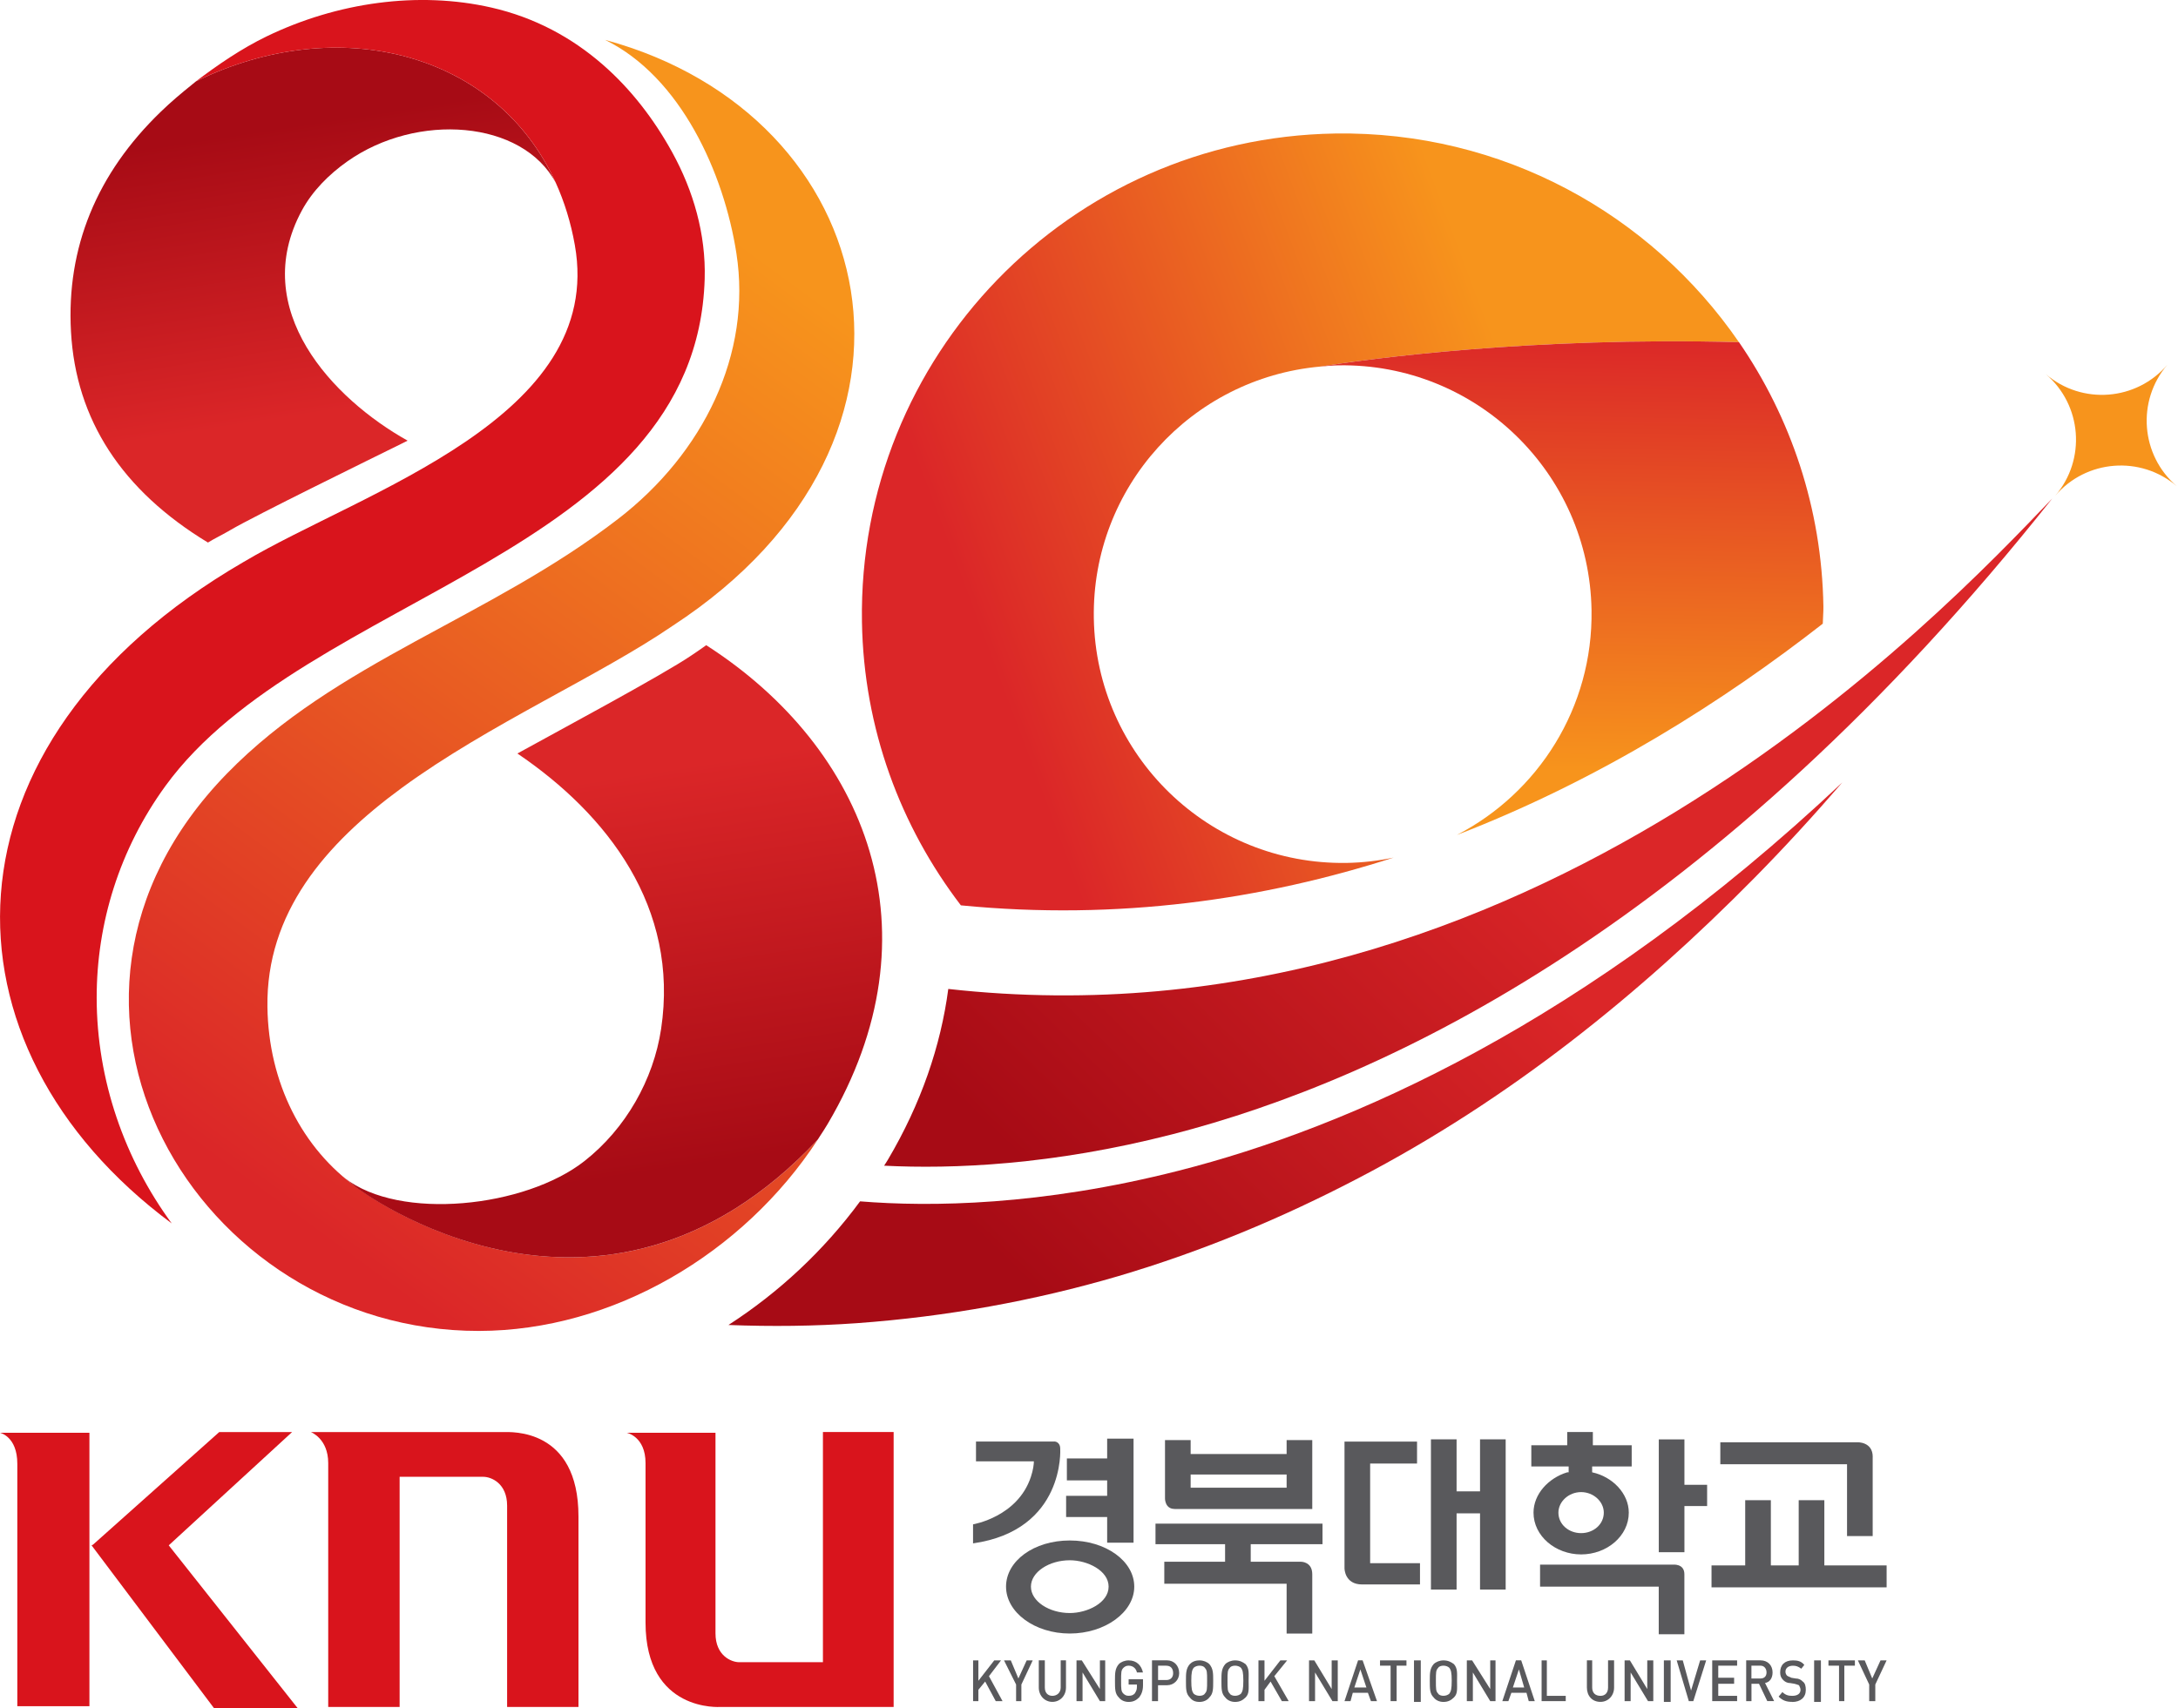
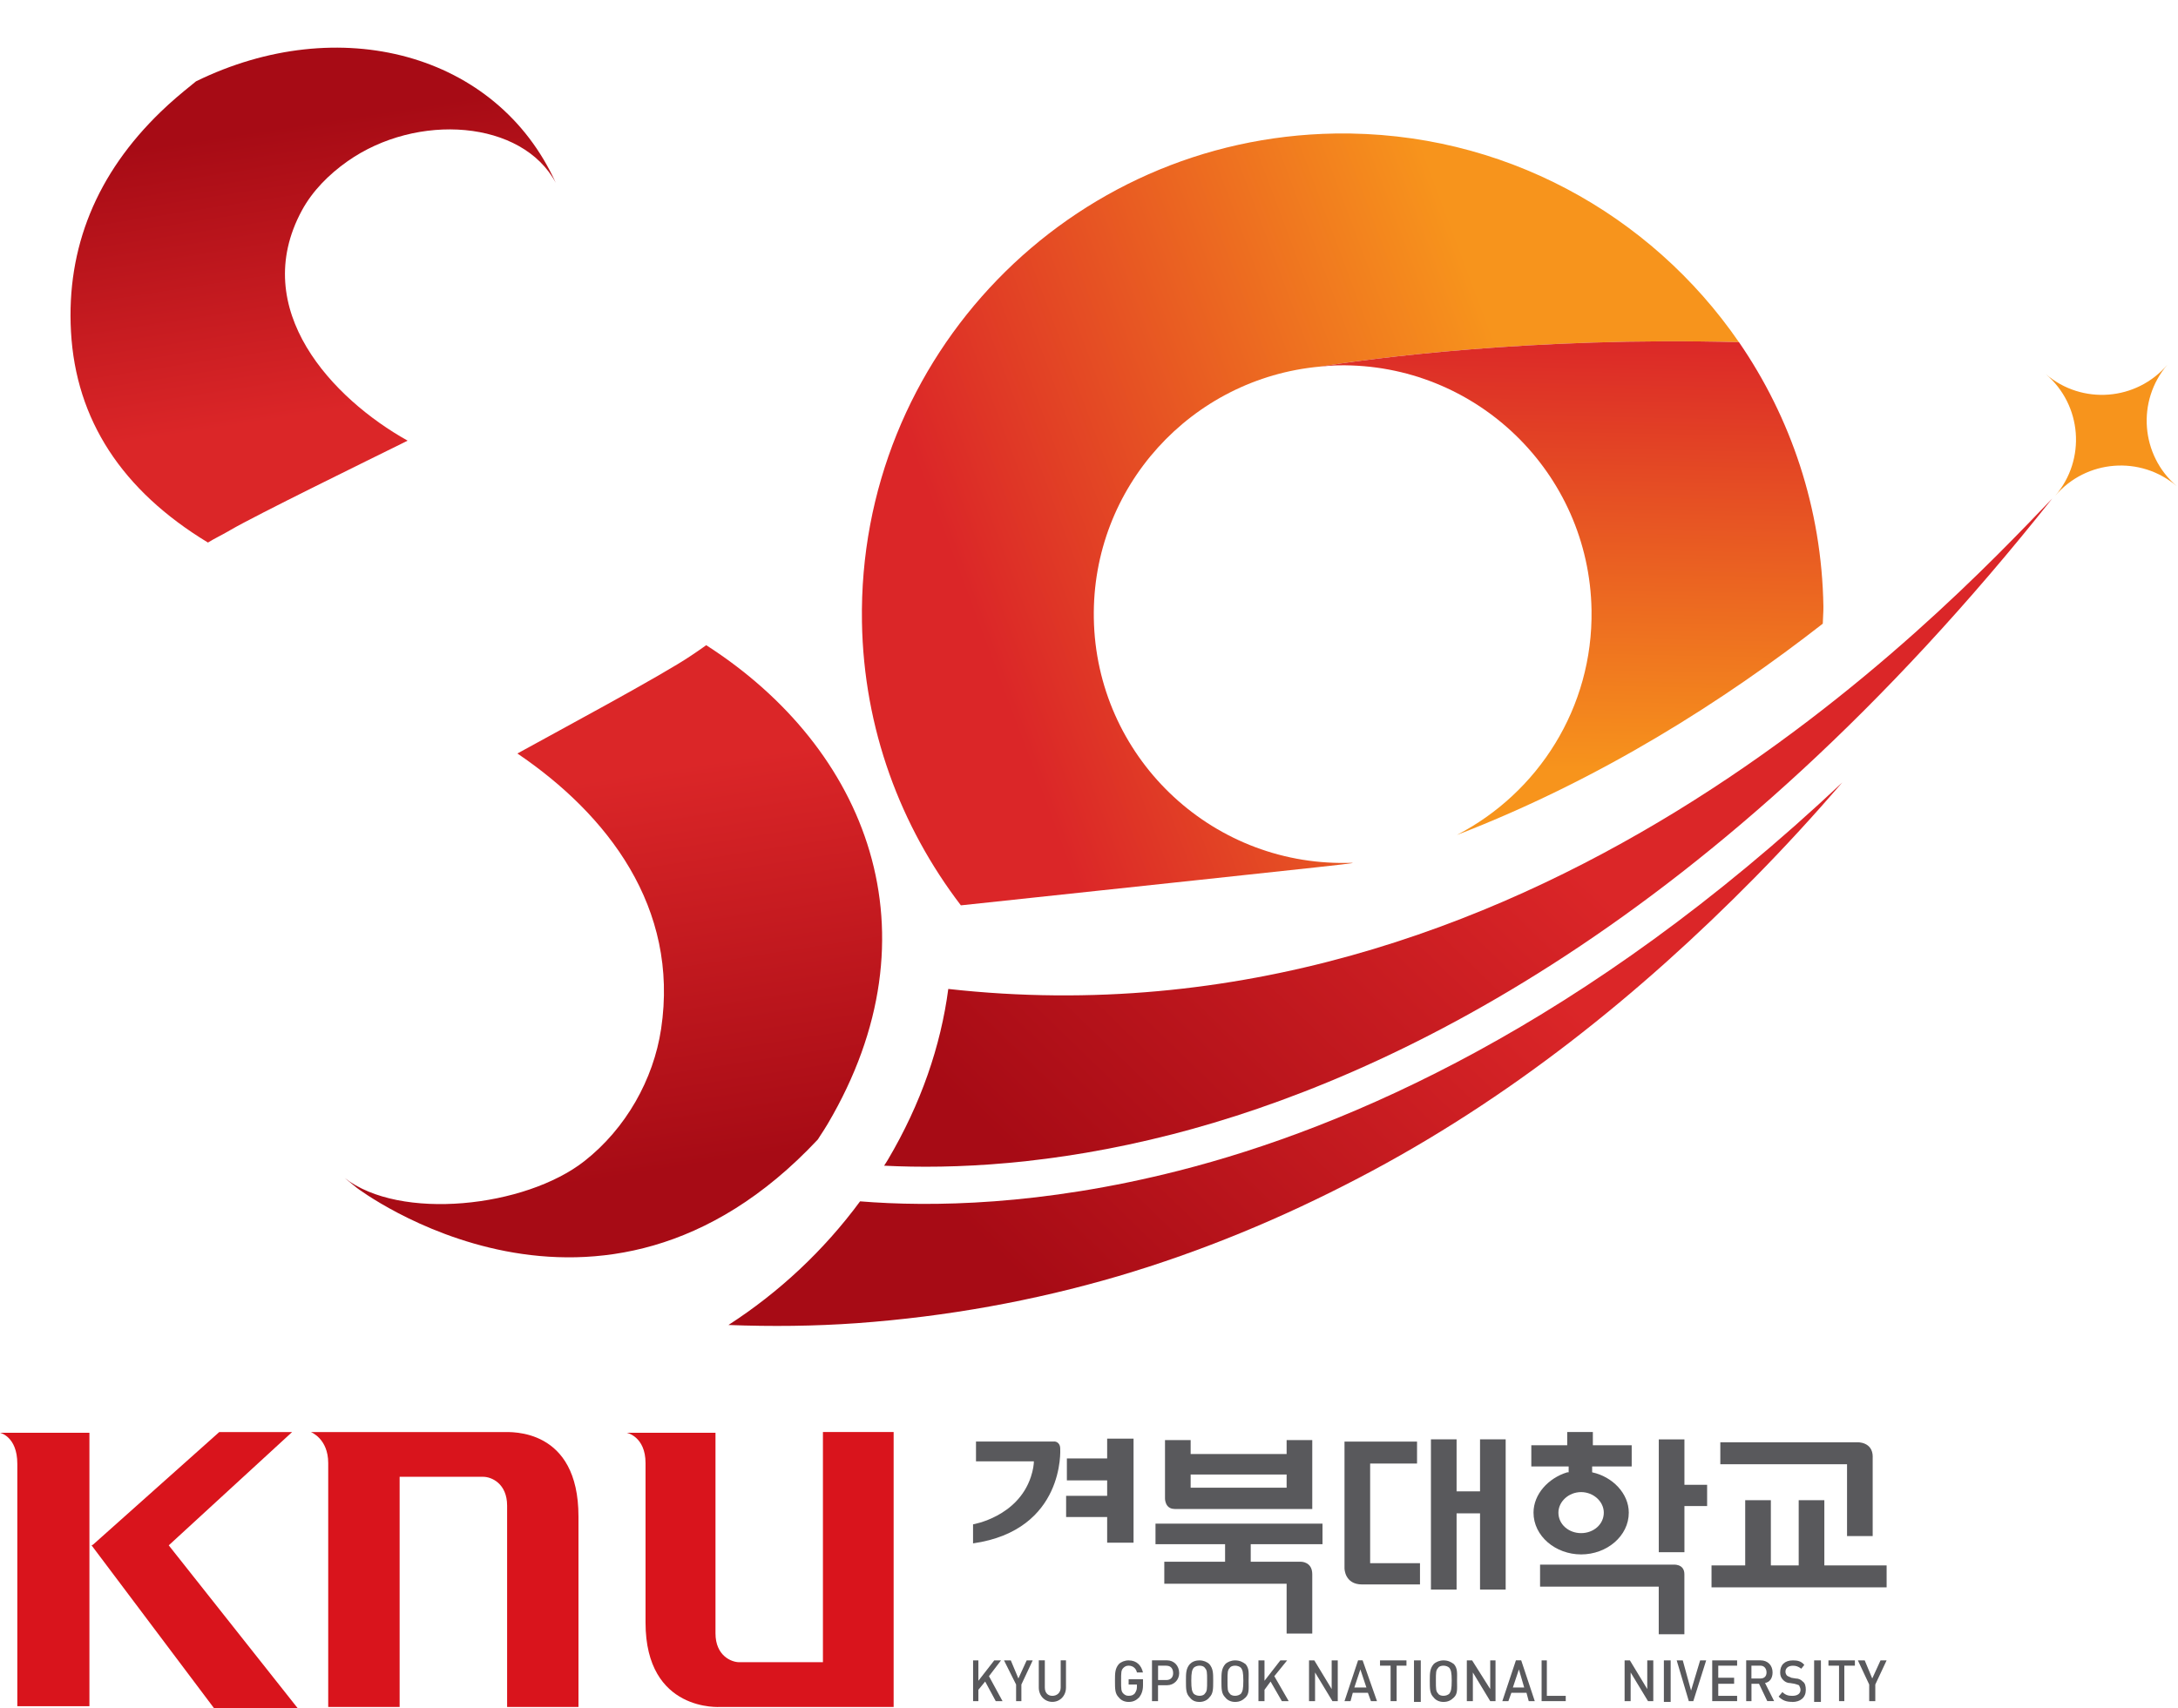
<svg xmlns="http://www.w3.org/2000/svg" width="376" height="295" viewBox="0 0 376 295" fill="none">
  <g clip-path="url(#clip0_157_1907)">
    <path d="M87.538 294.75H99.865V261.862C99.865 246.538 88.16 247.289 86.916 247.289H53.673C53.673 247.289 56.662 248.412 56.662 252.645V294.758H68.99V255.012H83.434C84.807 255.012 87.546 256.135 87.546 259.996V294.758L87.538 294.75ZM154.274 294.75V247.281H142.067V287.027H127.623C126.258 287.027 123.519 285.904 123.519 282.042V247.41H108.202C108.202 247.41 111.442 248.032 111.442 252.645V280.176C111.442 295.751 124.392 294.75 124.392 294.75H154.274ZM15.809 266.847L36.975 295H51.419L29.131 266.847L50.426 247.289H37.847L16.06 266.726L15.809 266.847ZM15.438 247.41H0C0 247.41 2.989 248.032 2.989 252.766V294.628H15.438V247.41Z" fill="#D9141C" />
    <path d="M171.9 293.748L170.074 290.363L168.903 291.793V293.748H167.99V286.712H168.903V290.234L171.642 286.712H172.813L170.729 289.442L173.072 293.748H171.9Z" fill="#59595C" />
    <path d="M176.327 290.88V293.748H175.414V290.88L173.33 286.712H174.501L175.81 289.838L177.24 286.712H178.282L176.327 290.88Z" fill="#59595C" />
    <path d="M181.675 293.877C180.374 293.877 179.332 292.835 179.332 291.397V286.704H180.374V291.397C180.374 292.31 180.899 292.835 181.675 292.835C182.45 292.835 183.113 292.31 183.113 291.397V286.704H184.026V291.397C184.026 292.835 182.983 293.877 181.675 293.877Z" fill="#59595C" />
-     <path d="M189.883 293.748L186.886 288.796V293.748H185.844V286.712H186.757L189.883 291.664V286.712H190.796V293.748H189.883Z" fill="#59595C" />
    <path d="M196.661 293.102C196.144 293.619 195.619 293.886 194.835 293.886C194.181 293.886 193.535 293.627 193.139 293.102C192.484 292.448 192.484 291.664 192.484 290.234C192.484 288.933 192.484 288.15 193.139 287.366C193.526 286.97 194.181 286.712 194.835 286.712C196.265 286.712 197.049 287.625 197.315 288.796H196.273C196.144 288.142 195.619 287.625 194.843 287.625C194.456 287.625 194.189 287.754 193.93 288.013C193.543 288.4 193.543 288.796 193.543 290.226C193.543 291.656 193.543 292.052 193.93 292.44C194.189 292.698 194.447 292.827 194.843 292.827C195.36 292.827 195.627 292.698 195.885 292.44C196.144 292.044 196.273 291.785 196.273 291.268V290.88H194.843V289.968H197.323V291.01C197.323 291.923 197.065 292.577 196.669 293.094L196.661 293.102Z" fill="#59595C" />
    <path d="M201.355 287.625H199.925V290.105H201.355C202.139 290.105 202.526 289.58 202.526 288.933C202.526 288.15 202.139 287.633 201.355 287.633V287.625ZM201.484 291.009H199.917V293.748H198.875V286.704H201.484C202.656 286.704 203.569 287.616 203.569 288.917C203.569 290.088 202.656 291.001 201.484 291.001V291.009Z" fill="#59595C" />
    <path d="M208.002 288.013C207.873 287.754 207.477 287.625 207.089 287.625C206.701 287.625 206.305 287.754 206.047 288.013C205.788 288.4 205.659 288.796 205.659 290.226C205.659 291.656 205.788 292.052 206.047 292.44C206.305 292.698 206.701 292.827 207.089 292.827C207.477 292.827 207.873 292.698 208.002 292.44C208.39 292.044 208.39 291.656 208.39 290.226C208.39 288.796 208.39 288.4 208.002 288.013ZM208.786 293.102C208.398 293.619 207.743 293.886 207.089 293.886C206.305 293.886 205.788 293.627 205.393 293.102C204.738 292.448 204.738 291.664 204.738 290.234C204.738 288.933 204.738 288.15 205.393 287.366C205.78 286.97 206.305 286.712 207.089 286.712C207.743 286.712 208.39 286.97 208.786 287.366C209.44 288.15 209.44 288.933 209.44 290.234C209.44 291.664 209.44 292.448 208.786 293.102Z" fill="#59595C" />
    <path d="M214.256 288.013C213.998 287.754 213.602 287.625 213.214 287.625C212.826 287.625 212.43 287.754 212.301 288.013C211.913 288.4 211.913 288.796 211.913 290.226C211.913 291.656 211.913 292.052 212.301 292.44C212.43 292.698 212.826 292.827 213.214 292.827C213.602 292.827 213.998 292.698 214.256 292.44C214.515 292.044 214.644 291.656 214.644 290.226C214.644 288.796 214.515 288.4 214.256 288.013ZM215.04 293.102C214.515 293.619 213.998 293.886 213.214 293.886C212.56 293.886 211.913 293.627 211.518 293.102C210.863 292.448 210.863 291.664 210.863 290.234C210.863 288.933 210.863 288.15 211.518 287.366C211.905 286.97 212.56 286.712 213.214 286.712C213.998 286.712 214.515 286.97 215.04 287.366C215.694 288.15 215.557 288.933 215.557 290.234C215.557 291.664 215.686 292.448 215.04 293.102Z" fill="#59595C" />
    <path d="M221.293 293.748L219.346 290.363L218.296 291.793V293.748H217.254V286.712H218.296V290.234L221.035 286.712H222.206L219.993 289.442L222.473 293.748H221.293Z" fill="#59595C" />
    <path d="M230.024 293.748L227.026 288.796V293.748H225.984V286.712H226.897L229.894 291.664V286.712H230.945V293.748H230.024Z" fill="#59595C" />
    <path d="M234.848 288.271L233.806 291.397H235.89L234.848 288.271ZM236.674 293.748L236.149 292.31H233.539L233.151 293.748H232.109L234.452 286.704H235.236L237.716 293.748H236.674Z" fill="#59595C" />
    <path d="M241.108 287.625V293.748H240.066V287.625H238.24V286.712H242.805V287.625H241.108Z" fill="#59595C" />
    <path d="M245.277 286.712H244.105V293.886H245.277V286.712Z" fill="#59595C" />
    <path d="M250.229 288.013C249.97 287.754 249.575 287.625 249.187 287.625C248.799 287.625 248.403 287.754 248.274 288.013C247.886 288.4 247.886 288.796 247.886 290.226C247.886 291.656 247.886 292.052 248.274 292.44C248.403 292.698 248.799 292.827 249.187 292.827C249.575 292.827 249.97 292.698 250.229 292.44C250.487 292.044 250.617 291.656 250.617 290.226C250.617 288.796 250.487 288.4 250.229 288.013ZM251.012 293.102C250.487 293.619 249.97 293.886 249.187 293.886C248.532 293.886 247.886 293.627 247.49 293.102C246.836 292.448 246.836 291.664 246.836 290.234C246.836 288.933 246.836 288.15 247.49 287.366C247.886 286.97 248.532 286.712 249.187 286.712C249.97 286.712 250.487 286.97 251.012 287.366C251.667 288.15 251.538 288.933 251.538 290.234C251.538 291.664 251.667 292.448 251.012 293.102Z" fill="#59595C" />
    <path d="M257.266 293.748L254.269 288.796V293.748H253.227V286.712H254.139L257.266 291.664V286.712H258.179V293.748H257.266Z" fill="#59595C" />
    <path d="M262.217 288.271L261.175 291.397H263.13L262.217 288.271ZM263.914 293.748L263.526 292.31H260.917L260.4 293.748H259.357L261.7 286.704H262.613L264.956 293.748H263.914Z" fill="#59595C" />
    <path d="M266.135 293.748V286.712H267.04V292.835H270.303V293.748H266.135Z" fill="#59595C" />
-     <path d="M276.298 293.877C274.86 293.877 273.955 292.835 273.955 291.397V286.704H274.868V291.397C274.868 292.31 275.393 292.835 276.306 292.835C277.09 292.835 277.607 292.31 277.607 291.397V286.704H278.649V291.397C278.649 292.835 277.607 293.877 276.298 293.877Z" fill="#59595C" />
    <path d="M284.504 293.748L281.507 288.796V293.748H280.465V286.712H281.378L284.375 291.664V286.712H285.417V293.748H284.504Z" fill="#59595C" />
    <path d="M288.415 286.712H287.244V293.886H288.415V286.712Z" fill="#59595C" />
    <path d="M292.325 293.748H291.549L289.457 286.712H290.507L291.937 291.922L293.504 286.712H294.546L292.325 293.748Z" fill="#59595C" />
    <path d="M295.59 293.748V286.712H299.888V287.625H296.632V289.709H299.371V290.751H296.632V292.835H299.888V293.748H295.59Z" fill="#59595C" />
    <path d="M303.925 287.625H302.358V289.838H303.925C304.579 289.838 304.967 289.442 304.967 288.796C304.967 288.15 304.579 287.625 303.925 287.625ZM305.097 293.748L303.667 290.751H302.366V293.748H301.453V286.704H303.925C305.226 286.704 306.009 287.616 306.009 288.788C306.009 289.83 305.484 290.484 304.709 290.614L306.276 293.74H305.105L305.097 293.748Z" fill="#59595C" />
    <path d="M309.404 293.877C308.361 293.877 307.707 293.619 307.053 292.965L307.707 292.181C308.232 292.706 308.749 292.835 309.404 292.835C310.316 292.835 310.833 292.448 310.833 291.793C310.833 291.535 310.704 291.268 310.575 291.01C310.316 290.88 310.187 290.88 309.791 290.751L309.008 290.622C308.483 290.622 308.095 290.363 307.836 290.097C307.449 289.709 307.319 289.313 307.319 288.796C307.319 287.487 308.103 286.712 309.533 286.712C310.316 286.712 310.963 286.841 311.488 287.496L310.963 288.15C310.446 287.762 310.05 287.633 309.533 287.633C308.749 287.633 308.232 288.021 308.232 288.675C308.232 288.933 308.361 289.192 308.491 289.329C308.62 289.459 309.016 289.588 309.274 289.717L310.058 289.846C310.583 289.846 310.971 290.105 311.229 290.371C311.617 290.63 311.746 291.155 311.746 291.809C311.746 293.118 310.833 293.894 309.404 293.894V293.877Z" fill="#59595C" />
    <path d="M314.355 286.712H313.184V293.886H314.355V286.712Z" fill="#59595C" />
    <path d="M318.395 287.625V293.748H317.482V287.625H315.656V286.712H320.221V287.625H318.395Z" fill="#59595C" />
    <path d="M323.742 290.88V293.748H322.691V290.88L320.736 286.712H321.916L323.216 289.838L324.646 286.712H325.696L323.742 290.88Z" fill="#59595C" />
    <path d="M235.147 273.6H245.14V269.933H236.536V252.726H244.631V248.929H232.109V270.821C232.109 270.821 232.109 273.6 235.147 273.6Z" fill="#59595C" />
    <path d="M314.946 270.313V259.051H310.519V270.313H305.712V259.051H301.285V270.313H295.469V274.101H325.698V270.313H314.946Z" fill="#59595C" />
    <path d="M226.543 271.831V282.082H222.116V273.479H200.999V269.682H211.493V266.645H199.48V263.098H228.312V266.645H215.92V269.682H224.645C224.645 269.682 226.543 269.682 226.543 271.831Z" fill="#59595C" />
    <path d="M222.117 254.616V256.894H205.548V254.616H222.117ZM202.769 260.57H226.544V248.67H222.117V251.078H205.548V248.67H201.121V258.793C201.121 258.793 201.121 260.562 202.769 260.562V260.57Z" fill="#59595C" />
    <path d="M255.506 257.524H251.458V248.541H247.031V274.481H251.458V261.321H255.506V274.481H259.933V248.541H255.506V257.524Z" fill="#59595C" />
    <path d="M323.292 251.578V265.247H318.865V252.847H296.988V249.05H320.642C320.642 249.05 323.3 248.921 323.3 251.578H323.292Z" fill="#59595C" />
    <path d="M272.955 257.653C275.104 257.653 276.873 259.301 276.873 261.2C276.873 263.219 275.104 264.738 272.955 264.738C270.806 264.738 269.037 263.219 269.037 261.2C269.037 259.301 270.806 257.653 272.955 257.653ZM270.556 254.236C267.268 255.246 264.739 258.033 264.739 261.2C264.739 265.247 268.536 268.414 272.963 268.414C277.39 268.414 281.187 265.247 281.187 261.2C281.187 257.912 278.4 254.996 274.861 254.236V253.226H281.688V249.559H274.983V247.281H270.556V249.559H264.359V253.226H270.806V254.236H270.556ZM290.792 256.393V248.549H286.365V268.034H290.792V260.061H294.71V256.393H290.792ZM288.764 270.183H265.87V273.98H286.357V282.204H290.784V271.831C290.784 269.933 288.764 270.183 288.764 270.183Z" fill="#59595C" />
-     <path d="M184.681 278.536C181.134 278.536 177.975 276.516 177.975 273.98C177.975 271.443 181.134 269.424 184.681 269.424C187.718 269.424 191.386 271.193 191.386 273.98C191.386 276.767 187.718 278.536 184.681 278.536ZM195.813 273.98C195.813 269.553 190.885 266.006 184.681 266.006C178.476 266.006 173.678 269.545 173.678 273.98C173.678 278.415 178.614 282.074 184.681 282.074C190.747 282.074 195.813 278.407 195.813 273.98Z" fill="#59595C" />
    <path d="M191.135 248.42V251.837H184.18V255.634H191.135V258.292H184.05V261.959H191.135V266.386H195.691V248.42H191.135ZM182.023 248.921H168.491V252.338H178.484C178.484 252.847 178.355 253.857 177.975 254.996C175.697 261.951 167.982 263.22 167.982 263.22V266.508C183.913 264.229 183.033 250.181 183.033 250.181C183.033 248.913 182.023 248.913 182.023 248.913V248.921Z" fill="#59595C" />
    <path d="M42.049 97.038H42.031V97.047C42.031 97.047 42.04 97.047 42.049 97.038Z" fill="#D9141C" />
    <path d="M33.831 14.049C33.605 14.226 33.379 14.42 33.152 14.606C31.327 16.068 29.525 17.587 27.78 19.275C16.68 29.979 11.454 42.767 12.254 57.268C13.094 72.488 21.043 84.686 35.899 93.686C36.965 93.023 38.234 92.417 39.34 91.779L39.744 91.545C44.171 88.952 64.133 79.185 69.271 76.64C69.643 76.454 69.998 76.277 70.37 76.091C57.428 68.861 42.871 53.463 52.104 36.361C53.946 32.952 56.79 30.116 59.949 27.879C71.985 19.372 90.178 20.721 95.946 31.571C85.775 9.088 58.462 1.979 33.831 14.049Z" fill="url(#paint0_linear_157_1907)" />
-     <path d="M116.054 26.312C112.88 20.544 108.881 15.357 104.058 11.156C98.686 6.471 92.28 3.005 84.847 1.309C72.213 -1.575 58.205 0.396 46.014 6.293C41.676 8.394 37.581 11.205 33.84 14.04C33.84 14.04 33.848 14.04 33.856 14.04C58.471 1.987 85.784 9.088 95.955 31.579C97.425 34.834 98.548 38.413 99.235 42.307C104.551 72.181 62.648 84.791 42.056 97.038C42.056 97.038 42.048 97.038 42.04 97.046C-11.746 128.286 -11.73 180.553 29.648 211.259C21.521 200.167 16.706 186.555 16.69 172.313C16.674 159.436 20.624 146.632 28.565 135.71C52.768 102.418 120.215 95.907 121.653 48.18C121.887 40.425 119.682 32.904 116.054 26.312Z" fill="#D9141C" />
-     <path d="M61.654 205.112V205.087C52.21 198.374 46.345 187 46.168 173.872C45.941 157.659 56.072 145.784 69.377 136.041C84.379 125.054 103.403 116.774 116.167 108.033C165.825 75.574 152.318 19.833 104.47 6.891C117.549 13.305 124.989 29.915 127.13 43.745C129.828 61.13 121.442 78.232 106.74 89.582C84.403 106.813 58.083 114.173 39.172 133.585C0.331 173.46 34.018 229.904 82.69 229.823C105.803 229.791 128.325 216.478 141.178 196.783C103.476 237.021 61.662 205.112 61.662 205.112H61.654Z" fill="url(#paint1_linear_157_1907)" />
    <path d="M121.918 111.41C121.078 111.999 120.254 112.597 119.381 113.163C114.518 116.499 95.38 126.759 89.322 130.111C104.881 140.662 117.281 156.697 114.131 177.669C112.814 186.442 108.023 194.892 100.898 200.49C90.663 208.529 68.996 210.855 59.496 203.407L61.605 205.119C61.605 205.119 103.475 237.021 141.177 196.774C141.29 196.605 141.395 196.427 141.508 196.257C141.969 195.547 142.437 194.844 142.865 194.117C162.407 161.035 149.676 129.231 121.918 111.41Z" fill="url(#paint2_linear_157_1907)" />
    <path d="M163.708 170.77C162.408 180.609 159.007 190.578 153.279 200.264C153.069 200.612 152.843 200.951 152.633 201.29C164.419 201.888 181.594 201.209 202.38 195.87C239.492 186.329 295.993 159.565 354.295 86.076C335.294 105.908 263.97 181.942 163.708 170.77Z" fill="url(#paint3_linear_157_1907)" />
    <path d="M203.511 202.147C179.72 208.205 160.671 208.432 148.48 207.446C142.204 215.969 134.432 223.199 125.756 228.797C133.18 229.08 140.588 229.007 147.931 228.482C163.377 227.367 178.532 224.621 193.049 220.363C207.566 216.074 221.404 210.29 234.443 203.471C260.617 189.843 283.172 171.586 302.916 151.559C308.167 146.228 313.2 140.726 318.047 135.112C273.696 176.853 232.779 194.698 203.511 202.147Z" fill="url(#paint4_linear_157_1907)" />
    <path d="M374.167 62.98C368.827 69.224 359.432 69.951 353.188 64.611C359.432 69.951 360.159 79.346 354.819 85.591C360.159 79.346 369.554 78.619 375.799 83.959C369.554 78.619 368.827 69.224 374.167 62.98Z" fill="#F7941C" />
-     <path d="M300.202 59.086C284.974 36.951 259.333 22.596 230.453 23.056C184.624 23.799 148.069 61.55 148.804 107.379C149.103 125.83 155.469 142.714 165.882 156.334C193.106 159 218.173 155.308 240.591 148.086C237.974 148.635 235.267 148.958 232.488 149.007C208.762 149.387 189.22 130.467 188.832 106.741C188.469 84.105 205.684 65.323 227.867 63.303C236.318 61.97 264.285 58.133 300.21 59.086H300.202Z" fill="url(#paint5_linear_157_1907)" />
+     <path d="M300.202 59.086C284.974 36.951 259.333 22.596 230.453 23.056C184.624 23.799 148.069 61.55 148.804 107.379C149.103 125.83 155.469 142.714 165.882 156.334C237.974 148.635 235.267 148.958 232.488 149.007C208.762 149.387 189.22 130.467 188.832 106.741C188.469 84.105 205.684 65.323 227.867 63.303C236.318 61.97 264.285 58.133 300.21 59.086H300.202Z" fill="url(#paint5_linear_157_1907)" />
    <path d="M227.859 63.303C228.934 63.206 230 63.101 231.099 63.085C254.825 62.705 274.367 81.625 274.755 105.351C275.029 122.219 265.521 136.93 251.497 144.184C276.467 134.547 297.77 120.886 314.678 107.694C314.694 106.692 314.799 105.715 314.783 104.705C314.509 87.748 309.145 72.084 300.21 59.086C264.293 58.133 236.317 61.97 227.867 63.303H227.859Z" fill="url(#paint6_linear_157_1907)" />
  </g>
  <defs>
    <linearGradient id="paint0_linear_157_1907" x1="25.537" y1="25.399" x2="33.176" y2="74.858" gradientUnits="userSpaceOnUse">
      <stop stop-color="#A70B15" />
      <stop offset="1" stop-color="#DB2628" />
    </linearGradient>
    <linearGradient id="paint1_linear_157_1907" x1="32.078" y1="196.678" x2="139.46" y2="50.066" gradientUnits="userSpaceOnUse">
      <stop stop-color="#DB2628" />
      <stop offset="1" stop-color="#F7941C" />
    </linearGradient>
    <linearGradient id="paint2_linear_157_1907" x1="94.358" y1="205.409" x2="83.85" y2="137.379" gradientUnits="userSpaceOnUse">
      <stop stop-color="#A70B15" />
      <stop offset="1" stop-color="#DB2628" />
    </linearGradient>
    <linearGradient id="paint3_linear_157_1907" x1="183.685" y1="207.785" x2="255.604" y2="133.511" gradientUnits="userSpaceOnUse">
      <stop stop-color="#A70B15" />
      <stop offset="1" stop-color="#DB2628" />
    </linearGradient>
    <linearGradient id="paint4_linear_157_1907" x1="180.617" y1="225.011" x2="250.525" y2="152.821" gradientUnits="userSpaceOnUse">
      <stop stop-color="#A70B15" />
      <stop offset="1" stop-color="#DB2628" />
    </linearGradient>
    <linearGradient id="paint5_linear_157_1907" x1="168.753" y1="108.074" x2="263.399" y2="72.523" gradientUnits="userSpaceOnUse">
      <stop stop-color="#DB2628" />
      <stop offset="1" stop-color="#F7941C" />
    </linearGradient>
    <linearGradient id="paint6_linear_157_1907" x1="271.866" y1="56.907" x2="270.329" y2="133.283" gradientUnits="userSpaceOnUse">
      <stop stop-color="#DB2628" />
      <stop offset="1" stop-color="#F7941C" />
    </linearGradient>
    <clipPath id="clip0_157_1907">
      <rect width="375.8" height="295" fill="white" />
    </clipPath>
  </defs>
</svg>